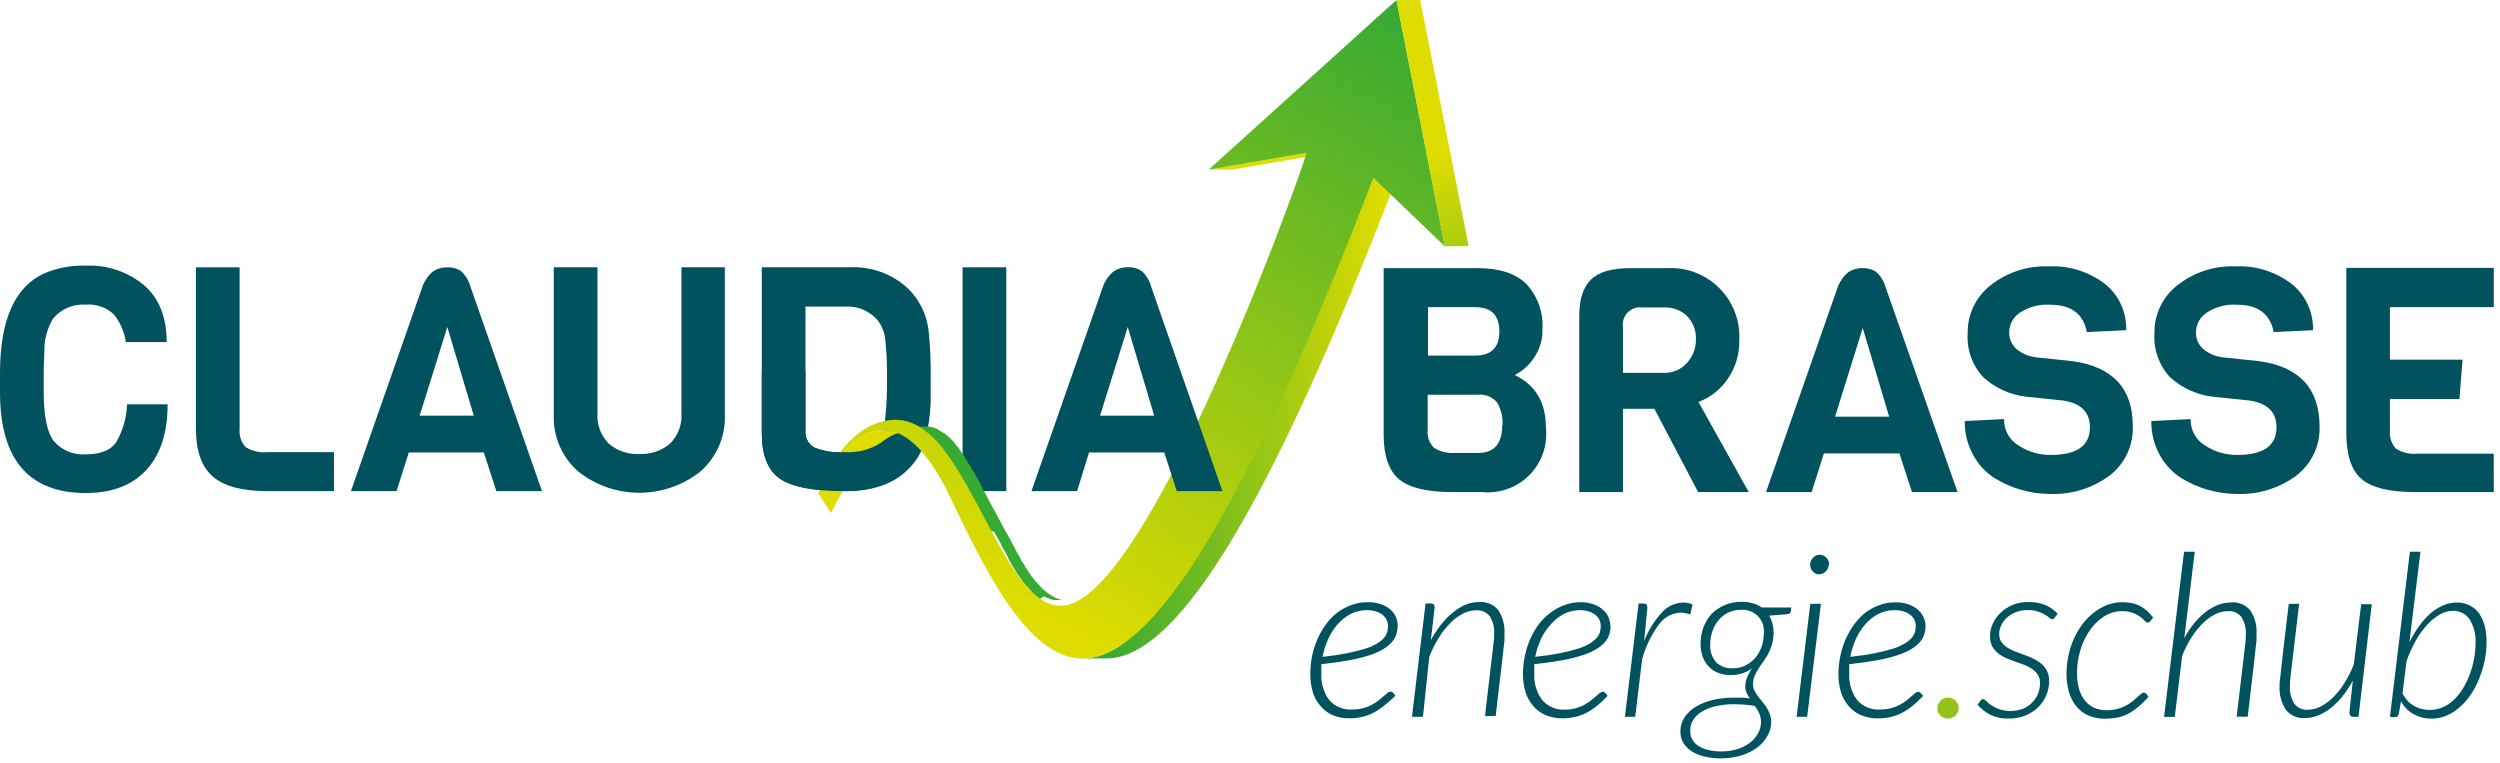
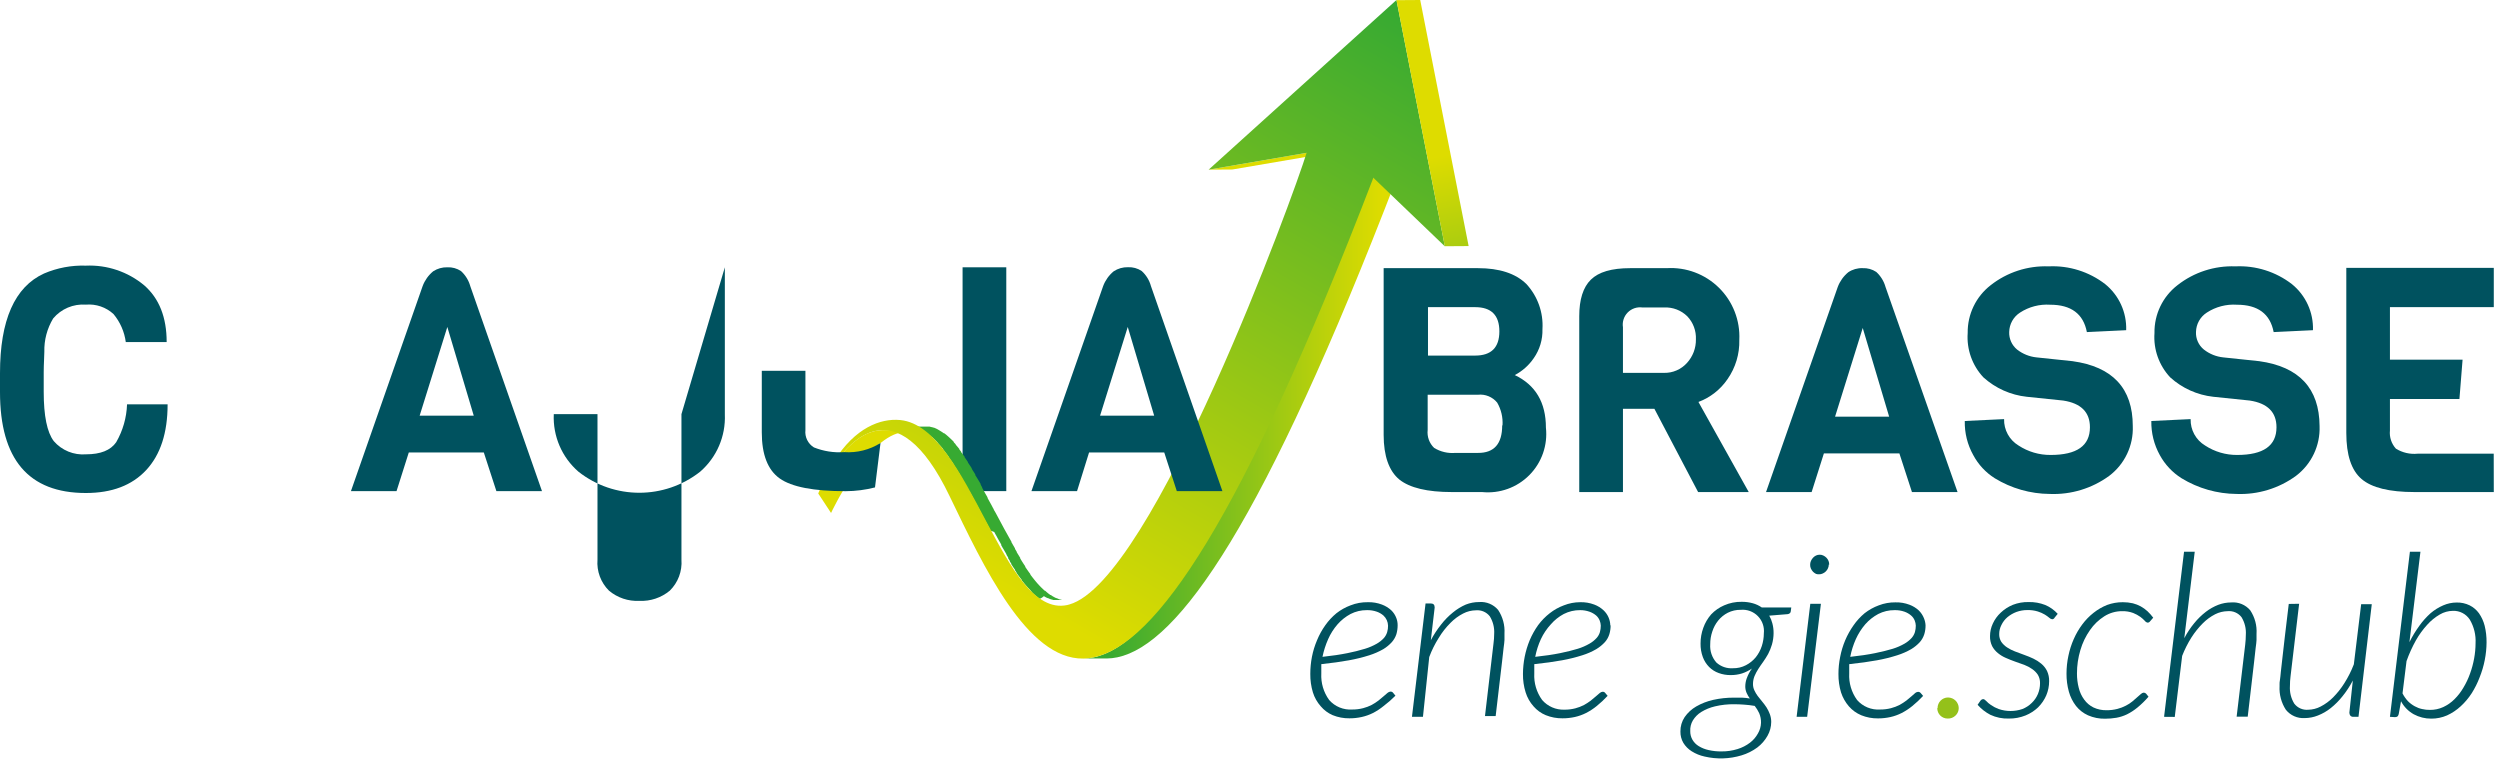
<svg xmlns="http://www.w3.org/2000/svg" xmlns:xlink="http://www.w3.org/1999/xlink" height="97" viewBox="0 0 318 97" width="318">
  <linearGradient id="a">
    <stop offset="0" stop-color="#37aa32" />
    <stop offset="1" stop-color="#dedc00" />
  </linearGradient>
  <linearGradient id="b" x1="114.787%" x2="114.99%" xlink:href="#a" y1="378.566%" y2="88.294%" />
  <linearGradient id="c" x1="23928.731%" x2="23977.736%" xlink:href="#a" y1="-204.296%" y2="-145.556%" />
  <linearGradient id="d" x1="36849.548%" x2="36767.7%" xlink:href="#a" y1="3.574%" y2="-1.523%" />
  <linearGradient id="e">
    <stop offset="0" stop-color="#dedc00" />
    <stop offset="1" stop-color="#37aa32" />
  </linearGradient>
  <linearGradient id="f" x1="95.388%" x2="7.569%" xlink:href="#e" y1="49.975%" y2="49.975%" />
  <linearGradient id="g" x1="31.257%" x2="82.336%" xlink:href="#e" y1="90.127%" y2="-3.557%" />
  <linearGradient id="h" x1="53.899%" x2="61.346%" xlink:href="#e" y1="63.877%" y2="189.467%" />
  <g fill="none">
    <path d="m128 62.47h-5.56v-28.47h5.56z" fill="#00525f" />
-     <path d="m118.38 48.11v3.08c-.056 1.662-.298 3.312-.72 4.92-.4 1.386-1.159 2.642-2.2 3.64-1.813 1.813-4.453 2.72-7.92 2.72-4.08 0-6.88-.54-8.4-1.62s-2.267-3.03-2.24-5.85v-21h11.1c2.773-.158 5.49.825 7.52 2.72 1.457 1.435 2.375 3.328 2.6 5.36.207 2.003.294 4.017.26 6.03zm-5.78 5.1c.178-1.681.251-3.37.22-5.06.034-1.67-.039-3.34-.22-5-.093-.898-.44-1.752-1-2.46-1.044-1.174-2.573-1.799-4.14-1.69h-5v15.71c-.096.88.325 1.737 1.08 2.2 1.224.49 2.544.696 3.86.6 1.605.106 3.166-.546 4.22-1.76.561-.736.901-1.617.98-2.54z" fill="#00525f" />
    <path d="m111.38 54.81c.309-.063.624-.097.94-.1h3c-.32 0-.5.25-.81.32-4.36.93-8.65 9.87-8.8 10.22l-1.63-2.48c.17-.37 2.92-7.02 7.3-7.96z" fill="url(#b)" />
    <path d="m132.29 76.16h-.06l-.23-.16-.22-.18-.23-.2c-.081-.068-.158-.142-.23-.22l-.32-.4-.05-.05-.22-.23-.05-.06-.21-.23-.22-.26-.05-.07c-.079-.082-.152-.169-.22-.26v-.06c-.06-.09-.13-.17-.2-.26l-.21-.28-.06-.08-.21-.29v-.06l-.19-.28v-.06l-.21-.3-.06-.09-.2-.31v-.07l-.19-.29v-.07l-.21-.33c-.005-.033-.005-.067 0-.1l-.21-.33v-.06l-.17-.3-.06-.1-.19-.33-.07-.11-.18-.32c-.003-.03-.003-.06 0-.09l-.17-.31-.07-.11c-.06-.12-.13-.23-.19-.34l-.07-.13-.15-.28-.09-.15-.15-.28-.47-.17c-.06-.11-.12-.21-.17-.32l-.1-.18-.1-.18-.22-.41c-.5-.94-1-1.89-1.51-2.82-.15-.29-.31-.58-.47-.87-.08-.14-.16-.28-.23-.42l-.47-.81c-.08-.14-.15-.27-.23-.39-.15-.26-.3-.52-.46-.77v-.06l-.23-.36c-.08-.12-.16-.24-.23-.36l-.23-.35v-.06l-.23-.35c-.08-.11-.15-.22-.23-.32l-.23-.32v-.06l-.24-.32-.22-.3c-.08-.1-.15-.2-.23-.29v-.06l-.24-.28c-.071-.091-.148-.178-.23-.26l-.24-.26v-.05l-.5-.49-.24-.22h-.05l-.24-.2-.26-.2h-.05c-.079-.062-.163-.119-.25-.17l-.24-.16c-.081-.06-.168-.11-.26-.15h-.06l-.16-.08-.22-.09-.18-.07h-.06l-.17-.06h-.06l-.22-.06-.19-.05h-.85-.16-.07-.23c-.22-.015-.44-.015-.66 0h3 .66.23.07.16.07.19l.22.06h.06l.17.06h.07l.17.07.22.1.16.09.25.15.24.15c.087.051.171.108.25.17h.06l.25.2.23.2.24.22.24.23.24.24v.06l.24.25v.05c.08.08.15.17.23.26l.23.28v.06c.08.09.15.19.23.29v.05l.21.28.23.3v.07l.22.32.2.29v.06l.22.33.06.08.21.33v.06c.06.1.13.2.19.31l.05.07.21.34v.09l.22.35.2.33c.014.028.031.055.05.08l.21.36c-.003.03-.003.06 0 .09.07.11.13.23.19.34v.06l.19.35.06.1c.07.12.14.24.2.36l.06.1.18.32v.07c.07.12.14.24.2.36l.07.13c.06.11.12.23.19.34.017.046.041.09.07.13l.14.27.11.19c0 .09.09.17.13.26l.12.21 1.11 2.07c.08.13.15.27.23.41l.45.81c.07.13.14.26.22.39v.06l.45.78v.06c.08.12.15.25.22.37v.05c.07.12.14.24.22.36.07.12.14.24.22.36v.07l.21.35.21.33.22.33v.07l.22.32.21.3.22.3v.06l.23.3.22.28.22.27.23.27.23.25.22.23c.072.078.149.152.23.22.072.078.149.152.23.22h.05l.23.2.22.18.23.17h.05l.24.16.23.13.22.11h.06l.2.09.23.09h.06l.2.06h.23.06.22.23 2.17-3-.31-.24-.23-.24l-.21-.07h-.06l-.23-.09-.2-.09h-.06l-.22-.11-.22-.13c-.144.136-.31.247-.49.33z" fill="url(#c)" />
    <path d="m153.74 21.58 3.02-.02 12.46-2.13-3.02.01z" fill="url(#d)" />
    <path d="m139.14 83.61c7.79-1.66 17.64-17 34.54-61h4c-16.91 44-27.76 59.36-35.55 61-.444.093-.896.144-1.35.15h-3c.457-.006.913-.056 1.36-.15z" fill="url(#f)" />
    <path d="m112.49 53.55c-2.7.58-6 2.93-8.39 9.2.15-.35 2.92-7 7.28-7.94 2.7-.58 6 1.17 9.42 8.32 4.31 8.92 9.82 20.75 17 20.641.454-.011.906-.064 1.35-.161 7.79-1.66 18.64-17 35.54-61l9.1 8.73-6.16-31.34-23.89 21.58 12.46-2.14c-1.6 5.3-19.58 54.49-30.19 57.45l-.26.07c-8.24 1.76-12.33-22.62-21.22-23.53-.682-.066-1.37-.026-2.04.12z" fill="url(#g)" />
    <path d="m183.78 31.32 3.03-.02-6.16-31.3-3.02.02z" fill="url(#h)" />
    <g fill="#00525f">
      <path d="m155.49 62.47h-5.8l-1.6-4.92h-9.56l-1.53 4.92h-5.8l9.12-26.08c.274-.733.736-1.382 1.34-1.88.539-.356 1.174-.537 1.82-.52.616-.03 1.226.138 1.74.48.569.514.979 1.18 1.18 1.92zm-8.68-9.6-3.36-11.28-3.52 11.28z" />
      <path d="m16.16 51.43h5.16c0 3.63-.91 6.41-2.72 8.36s-4.37 2.92-7.68 2.92c-7.28 0-10.92-4.28-10.92-12.84v-2.4c0-6.747 1.867-10.973 5.6-12.68 1.678-.72 3.495-1.062 5.32-1 2.698-.119 5.344.772 7.42 2.5 1.91 1.67 2.86 4.07 2.86 7.22h-5.2c-.174-1.31-.714-2.544-1.56-3.56-.953-.877-2.23-1.312-3.52-1.2-1.589-.119-3.138.537-4.16 1.76-.77 1.278-1.158 2.749-1.12 4.24 0 .64-.08 1.51-.08 2.6v2.48c0 3.067.427 5.16 1.28 6.28 1.021 1.181 2.544 1.805 4.1 1.68 1.85 0 3.13-.51 3.84-1.54.848-1.469 1.322-3.124 1.38-4.82z" />
-       <path d="m42.49 62.47h-8.49c-3.2 0-5.513-.62-6.94-1.86-1.42-1.24-2.14-3.26-2.14-6.06v-20.55h5.56v20.55c-.087.846.189 1.689.76 2.32.824.512 1.795.737 2.76.64h8.48z" />
      <path d="m68.94 62.47h-5.8l-1.6-4.92h-9.54l-1.56 4.92h-5.8l9.12-26.08c.274-.733.736-1.382 1.34-1.88.534-.35 1.162-.527 1.8-.51.616-.03 1.226.138 1.74.48.566.517.975 1.182 1.18 1.92zm-8.68-9.6-3.36-11.28-3.52 11.28z" />
-       <path d="m92.2 34v18.71c.118 2.781-1.038 5.465-3.14 7.29-4.542 3.572-10.938 3.572-15.48 0-2.111-1.832-3.267-4.528-3.14-7.32v-18.68h5.56v18.51c-.116 1.464.418 2.905 1.46 3.94 1.076.905 2.455 1.37 3.86 1.3 1.41.067 2.795-.397 3.88-1.3 1.049-1.032 1.59-2.473 1.48-3.94v-18.51z" />
+       <path d="m92.2 34v18.71c.118 2.781-1.038 5.465-3.14 7.29-4.542 3.572-10.938 3.572-15.48 0-2.111-1.832-3.267-4.528-3.14-7.32h5.56v18.51c-.116 1.464.418 2.905 1.46 3.94 1.076.905 2.455 1.37 3.86 1.3 1.41.067 2.795-.397 3.88-1.3 1.049-1.032 1.59-2.473 1.48-3.94v-18.51z" />
      <path d="m112 56.35c-1.375.866-2.989 1.272-4.61 1.16-1.316.096-2.636-.11-3.86-.6-.755-.463-1.176-1.32-1.08-2.2v-7.54h-5.55v7.83c0 2.827.76 4.78 2.28 5.86s4.32 1.62 8.4 1.62c1.255-.006 2.505-.167 3.72-.48z" />
      <path d="m177.78 79.55c-.001.379-.055.756-.16 1.12-.121.368-.315.708-.57 1-.318.351-.685.654-1.09.9-.564.322-1.161.584-1.78.78-.848.27-1.714.483-2.59.64-1 .18-2.18.35-3.52.49v.6.59c-.063 1.205.29 2.395 1 3.37.736.842 1.825 1.289 2.94 1.21.465.004.929-.053 1.38-.17.381-.098.75-.239 1.1-.42.297-.161.581-.345.85-.55.25-.2.47-.38.66-.55s.36-.32.5-.43c.106-.094.239-.15.38-.16.119-.003.234.048.31.14l.31.38c-.467.473-.968.911-1.5 1.31-.417.343-.87.642-1.35.89-.454.227-.934.399-1.43.51-.515.115-1.042.172-1.57.17-.73.01-1.454-.126-2.13-.4-.588-.253-1.109-.64-1.52-1.13-.456-.512-.797-1.115-1-1.77-.228-.762-.34-1.554-.33-2.35.001-.732.071-1.462.21-2.18.142-.724.36-1.431.65-2.11.276-.671.628-1.309 1.05-1.9.402-.572.88-1.086 1.42-1.53.542-.423 1.146-.76 1.79-1 .703-.277 1.454-.413 2.21-.4.607-.016 1.212.086 1.78.3.44.165.844.412 1.19.73.289.28.511.622.65 1 .11.294.164.606.16.92zm-3.91-1.94c-.723-.008-1.437.161-2.08.49-.624.335-1.183.778-1.65 1.31-.493.566-.898 1.203-1.2 1.89-.321.722-.562 1.476-.72 2.25 1.23-.13 2.28-.29 3.17-.47.759-.149 1.51-.336 2.25-.56.523-.159 1.026-.377 1.5-.65.331-.191.631-.43.89-.71.194-.22.337-.479.42-.76.077-.263.114-.536.11-.81-.011-.496-.224-.965-.59-1.3-.245-.21-.526-.372-.83-.48-.408-.143-.838-.211-1.27-.2z" />
      <path d="m179.6 91.18 1.73-14.42h.67c.33 0 .49.17.49.52l-.49 4.16c.373-.706.812-1.376 1.31-2 .441-.571.948-1.088 1.51-1.54.494-.408 1.043-.745 1.63-1 .541-.213 1.118-.322 1.7-.32.917-.074 1.814.298 2.41 1 .59.885.875 1.938.81 3v.3.52c0 .24-.06.58-.11 1s-.12 1-.2 1.78-.2 1.68-.33 2.8-.29 2.49-.48 4.1h-1.36l1.08-9.2c.058-.417.088-.838.09-1.26.048-.783-.148-1.562-.56-2.23-.417-.533-1.076-.819-1.75-.76-.572.004-1.134.144-1.64.41-.589.302-1.126.697-1.59 1.17-.585.581-1.096 1.233-1.52 1.94-.483.763-.885 1.574-1.2 2.42l-.8 7.61z" />
      <path d="m204.87 79.55c.004.379-.05.757-.16 1.12-.113.369-.304.71-.56 1-.322.351-.692.654-1.1.9-.562.326-1.159.588-1.78.78-.845.27-1.707.483-2.58.64-1 .18-2.18.35-3.53.49v.6.59c-.063 1.205.29 2.395 1 3.37.71.82 1.756 1.273 2.84 1.23.465.004.929-.053 1.38-.17.381-.1.75-.241 1.1-.42.296-.164.58-.347.85-.55.25-.2.47-.38.66-.55s.36-.32.5-.43c.105-.095.239-.152.38-.16.116-.003.228.049.3.14l.32.38c-.429.462-.89.893-1.38 1.29-.421.344-.877.642-1.36.89-.451.227-.928.399-1.42.51-.519.115-1.049.172-1.58.17-.73.01-1.454-.126-2.13-.4-.602-.248-1.136-.636-1.56-1.13-.456-.512-.797-1.115-1-1.77-.237-.76-.351-1.554-.34-2.35.004-.732.078-1.462.22-2.18.144-.723.358-1.429.64-2.11.284-.67.639-1.307 1.06-1.9.424-.576.925-1.091 1.49-1.53.541-.425 1.145-.762 1.79-1 .662-.263 1.368-.399 2.08-.4.61-.017 1.218.085 1.79.3.437.164.838.412 1.18.73.533.499.842 1.191.86 1.92zm-3.87-1.94c-.726-.008-1.443.16-2.09.49-.622.332-1.178.776-1.64 1.31-.518.561-.946 1.198-1.27 1.89-.329.718-.571 1.474-.72 2.25 1.22-.13 2.28-.29 3.17-.47s1.63-.37 2.25-.56c.52-.159 1.02-.377 1.49-.65.333-.188.633-.427.89-.71.2-.217.348-.477.43-.76.072-.264.109-.536.11-.81-.007-.227-.055-.45-.14-.66-.098-.245-.252-.465-.45-.64-.249-.209-.533-.372-.84-.48-.382-.134-.785-.202-1.19-.2z" />
-       <path d="m206.69 91.18 1.74-14.42h.62c.33 0 .5.17.5.52l-.42 4.28c.515-1.344 1.279-2.578 2.25-3.64.685-.78 1.662-1.243 2.7-1.28.416.003.827.088 1.21.25l-.29 1.28c-.396-.152-.816-.233-1.24-.24-1.106.05-2.127.612-2.76 1.52-.971 1.324-1.69 2.816-2.12 4.4l-.88 7.33z" />
      <path d="m225.6 80.54c-.004.491-.074.978-.21 1.45-.122.411-.282.81-.48 1.19-.192.345-.402.678-.63 1-.23.32-.44.62-.63.92-.185.289-.346.594-.48.91-.126.318-.19.658-.19 1-.002.28.059.557.18.81.115.251.256.488.42.71.17.23.36.47.56.7.201.239.388.489.56.75.17.268.31.553.42.85.12.32.181.658.18 1-.003.617-.165 1.223-.47 1.76-.325.581-.768 1.089-1.3 1.49-.605.445-1.281.783-2 1-1.53.463-3.154.515-4.71.15-.582-.126-1.137-.352-1.64-.67-.432-.27-.794-.636-1.06-1.07-.253-.437-.381-.935-.37-1.44-.012-.654.177-1.296.54-1.84.385-.553.887-1.014 1.47-1.35.677-.388 1.408-.671 2.17-.84.87-.193 1.759-.287 2.65-.28h1c.34 0 .66.06 1 .11-.162-.221-.299-.459-.41-.71-.115-.265-.173-.551-.17-.84.005-.341.065-.679.18-1 .161-.449.383-.873.66-1.26-.386.264-.806.473-1.25.62-.466.144-.952.215-1.44.21-.522.008-1.04-.08-1.53-.26-.459-.163-.875-.426-1.22-.77-.353-.358-.626-.788-.8-1.26-.202-.551-.3-1.134-.29-1.72-.003-.682.116-1.359.35-2 .223-.628.563-1.208 1-1.71.466-.491 1.028-.882 1.65-1.15.705-.31 1.47-.464 2.24-.45.469-.003.937.057 1.39.18.415.112.807.295 1.16.54h3.75l-.06.46c-.001.093-.036.182-.1.25-.081.079-.187.129-.3.14l-2.34.19c.178.314.312.65.4 1 .105.401.156.815.15 1.23zm-1.6 11.39c.01-.415-.068-.828-.23-1.21-.154-.331-.345-.643-.57-.93-.47-.08-.92-.13-1.35-.16s-.83-.05-1.22-.05c-.838-.014-1.674.077-2.49.27-.618.144-1.209.388-1.75.72-.432.269-.795.636-1.06 1.07-.242.411-.357.884-.33 1.36-.008.385.088.766.28 1.1.195.333.47.611.8.81.388.237.815.406 1.26.5.535.122 1.082.179 1.63.17.695.009 1.387-.093 2.05-.3.571-.174 1.106-.448 1.58-.81.41-.313.751-.708 1-1.16.249-.418.386-.893.4-1.38zm-3.56-6.93c.574.011 1.142-.123 1.65-.39.476-.247.898-.587 1.24-1 .34-.427.6-.911.77-1.43.169-.52.257-1.063.26-1.61.091-.809-.188-1.616-.758-2.198s-1.371-.876-2.182-.802c-.569-.011-1.131.116-1.64.37-.476.243-.895.583-1.23 1-.335.416-.589.891-.75 1.4-.176.518-.264 1.063-.26 1.61-.061.847.22 1.682.78 2.32.576.525 1.343.789 2.12.73z" />
      <path d="m231.62 76.8-1.75 14.38h-1.34l1.74-14.38zm1-5c.003.165-.032.329-.1.48-.129.301-.369.541-.67.67-.14.068-.294.102-.45.1-.135.009-.271-.008-.4-.05-.14-.069-.269-.16-.38-.27-.11-.119-.201-.253-.27-.4-.068-.151-.103-.315-.1-.48-.003-.172.032-.342.1-.5.069-.15.16-.288.27-.41.108-.116.237-.211.38-.28.147-.069.308-.103.47-.1.156-.002.31.032.45.1.149.069.284.164.4.28.115.119.206.258.27.41.062.159.089.33.08.5z" />
      <path d="m244.93 79.55c.004.379-.05.757-.16 1.12-.117.368-.308.708-.56 1-.322.351-.692.654-1.1.9-.563.324-1.16.586-1.78.78-.845.27-1.707.483-2.58.64-1 .18-2.18.35-3.53.49v.6.59c-.063 1.205.29 2.395 1 3.37.736.842 1.825 1.289 2.94 1.21.465.004.929-.053 1.38-.17.381-.1.75-.241 1.1-.42.296-.164.58-.347.85-.55l.66-.55c.19-.17.35-.32.49-.43.104-.079.23-.124.36-.13.116-0.0.226.051.3.14l.32.38c-.429.462-.89.893-1.38 1.29-.421.344-.877.642-1.36.89-.451.227-.928.399-1.42.51-.519.115-1.049.172-1.58.17-.73.01-1.454-.126-2.13-.4-.603-.251-1.14-.638-1.57-1.13-.448-.517-.788-1.119-1-1.77-.228-.762-.34-1.554-.33-2.35-.001-.732.073-1.463.22-2.18.139-.724.353-1.431.64-2.11.284-.67.639-1.307 1.06-1.9.398-.575.873-1.093 1.41-1.54.544-.425 1.152-.762 1.8-1 .676-.261 1.396-.39 2.12-.38.607-.017 1.212.085 1.78.3.441.162.846.41 1.19.73.288.283.513.624.66 1 .118.286.185.591.2.9zm-3.93-1.94c-.726-.008-1.443.16-2.09.49-.624.335-1.183.778-1.65 1.31-.487.571-.891 1.207-1.2 1.89-.322.72-.56 1.475-.71 2.25 1.22-.13 2.28-.29 3.16-.47s1.64-.37 2.26-.56c.519-.161 1.019-.379 1.49-.65.331-.191.631-.43.89-.71.198-.219.344-.478.43-.76.072-.264.109-.536.11-.81-.007-.227-.055-.45-.14-.66-.099-.248-.257-.468-.46-.64-.245-.21-.526-.372-.83-.48-.404-.142-.831-.21-1.26-.2z" />
    </g>
    <path d="m246.46 90.07c-.003-.354.134-.695.38-.95.121-.122.263-.22.42-.29.167-.074.348-.111.53-.11.182.002.362.039.53.11.16.069.306.168.43.29.125.122.223.269.29.43.219.499.103 1.082-.29 1.46-.264.264-.627.405-1 .39-.354.005-.696-.133-.946-.384-.251-.251-.389-.592-.384-.946z" fill="#94c11a" />
    <path d="m261.35 78.56c-.056.127-.181.21-.32.21-.133-.02-.256-.083-.35-.18-.18-.15-.37-.287-.57-.41-.283-.168-.585-.302-.9-.4-.431-.131-.88-.192-1.33-.18-.474-.003-.945.078-1.39.24-.414.155-.799.379-1.14.66-.325.275-.587.616-.77 1-.186.355-.282.749-.28 1.15-.012.353.082.701.27 1 .197.277.445.515.73.7.314.206.649.377 1 .51l1.18.44c.398.139.789.3 1.17.48.358.171.694.386 1 .64.304.253.553.566.73.92.19.41.283.858.27 1.31 0.0.615-.122 1.223-.36 1.79-.248.576-.605 1.099-1.05 1.54-.459.435-.995.781-1.58 1.02-.683.276-1.414.412-2.15.4-.807.026-1.609-.138-2.34-.48-.614-.32-1.163-.75-1.62-1.27l.34-.49c.043-.069.101-.127.17-.17.065-.042.142-.063.22-.06.09 0 .21.08.36.23.179.193.38.365.6.51.309.216.646.391 1 .52.973.33 2.027.33 3 0 .449-.176.857-.441 1.2-.78.334-.32.599-.704.78-1.13.181-.434.273-.9.27-1.37.012-.375-.081-.746-.27-1.07-.193-.292-.441-.543-.73-.74-.311-.217-.646-.395-1-.53l-1.18-.42c-.4-.14-.79-.3-1.18-.47-.361-.155-.697-.36-1-.61-.3-.241-.549-.54-.73-.88-.19-.396-.283-.831-.27-1.27-.001-.557.122-1.107.36-1.61.24-.521.58-.99 1-1.38.45-.427.976-.766 1.55-1 .637-.247 1.317-.366 2-.35.721-.018 1.438.108 2.11.37.606.256 1.149.642 1.59 1.13z" fill="#00525f" />
    <path d="m271.88 90c-.412.341-.861.633-1.34.87-.425.203-.876.348-1.34.43-.476.082-.957.122-1.44.12-.743.014-1.48-.132-2.16-.43-.598-.268-1.123-.676-1.53-1.19-.418-.542-.728-1.16-.91-1.82-.206-.749-.307-1.523-.3-2.3 0-.76.081-1.517.24-2.26.151-.732.379-1.446.68-2.13.29-.663.655-1.291 1.09-1.87.409-.552.89-1.046 1.43-1.47.521-.415 1.101-.752 1.72-1 .641-.234 1.318-.353 2-.35.431-.003.86.044 1.28.14.348.089.684.219 1 .39.31.172.599.38.86.62.266.252.511.526.73.82l-.41.47c-.068.099-.18.158-.3.16-.145-.028-.274-.11-.36-.23-.171-.183-.359-.35-.56-.5-.285-.203-.594-.371-.92-.5-.451-.166-.93-.244-1.41-.23-.8-.002-1.584.223-2.26.65-.719.455-1.338 1.05-1.82 1.75-.542.771-.955 1.626-1.22 2.53-.294.973-.442 1.984-.44 3-.004.621.074 1.239.23 1.84.129.534.364 1.038.69 1.48.305.426.71.769 1.18 1 .523.243 1.094.362 1.67.35.465.004.929-.053 1.38-.17.371-.095.73-.233 1.07-.41.295-.149.574-.33.83-.54l.62-.54.47-.41c.097-.097.224-.157.36-.17.114.008.221.058.3.14l.3.38c-.43.499-.902.961-1.41 1.38z" fill="#00525f" />
    <path d="m275.27 91.18 2.54-21h1.36l-1.33 11c.359-.686.787-1.333 1.28-1.93.434-.531.927-1.011 1.47-1.43.482-.369 1.014-.669 1.58-.89.524-.197 1.08-.299 1.64-.3.921-.079 1.823.294 2.42 1 .589.885.87 1.939.8 3 .004.087.004.173 0 .26v.52c0 .24-.06.58-.11 1s-.11 1-.2 1.81-.2 1.7-.33 2.83-.29 2.5-.48 4.11h-1.41l1.09-9.16c.05-.418.077-.839.08-1.26.053-.786-.139-1.568-.55-2.24-.419-.536-1.082-.823-1.76-.76-.553.008-1.096.141-1.59.39-.58.299-1.11.687-1.57 1.15-.542.544-1.025 1.144-1.44 1.79-.472.746-.87 1.537-1.19 2.36l-.94 7.76z" fill="#00525f" />
    <path d="m292.45 76.8-1.09 9.2c-.055.418-.081.839-.08 1.26-.053.786.139 1.568.55 2.24.415.544 1.079.838 1.76.78.558-.009 1.106-.149 1.6-.41.584-.302 1.117-.694 1.58-1.16.546-.552 1.029-1.162 1.44-1.82.477-.756.879-1.556 1.2-2.39l.93-7.65h1.35l-1.69 14.33h-.64c-.144.012-.286-.039-.39-.14-.089-.114-.135-.256-.13-.4l.44-4.08c-.37.708-.809 1.378-1.31 2-.441.559-.944 1.066-1.5 1.51-.493.393-1.043.71-1.63.94-.531.214-1.098.326-1.67.33-.928.063-1.829-.333-2.41-1.06-.578-.89-.858-1.94-.8-3v-.28c0-.1 0-.28.05-.52s.06-.59.11-1 .11-1 .2-1.77.19-1.68.32-2.8.3-2.48.49-4.09z" fill="#00525f" />
    <path d="m304 91.18 2.54-21h1.34l-1.4 11.5c.361-.727.783-1.423 1.26-2.08.417-.584.896-1.121 1.43-1.6.483-.412 1.026-.75 1.61-1 .539-.236 1.121-.358 1.71-.36.571-.013 1.137.11 1.65.36.467.234.872.577 1.18 1 .338.485.585 1.027.73 1.6.167.687.247 1.393.24 2.1-.004.759-.081 1.516-.23 2.26-.148.759-.369 1.503-.66 2.22-.265.699-.6 1.369-1 2-.393.611-.864 1.169-1.4 1.66-.514.477-1.102.869-1.74 1.16-.631.274-1.312.414-2 .41-.782.007-1.553-.186-2.24-.56-.684-.383-1.244-.956-1.61-1.65l-.28 1.56c-.017.126-.065.247-.14.35-.101.082-.23.122-.36.11zm8-13.48c-.581.007-1.15.165-1.65.46-.599.345-1.139.784-1.6 1.3-.558.609-1.045 1.28-1.45 2-.469.842-.868 1.722-1.19 2.63l-.51 4.11c.186.364.421.701.7 1 .254.254.544.47.86.64.29.163.604.281.93.35.328.077.663.114 1 .11.583.005 1.16-.118 1.69-.36.532-.247 1.016-.585 1.43-1 .444-.441.827-.939 1.14-1.48.34-.563.621-1.16.84-1.78.228-.627.402-1.273.52-1.93.118-.637.178-1.283.18-1.93.058-1.05-.196-2.094-.73-3-.472-.728-1.293-1.154-2.16-1.12z" fill="#00525f" />
    <path d="m196.64 54.39c.247 2.227-.526 4.446-2.102 6.038s-3.788 2.387-6.018 2.162h-3.84c-3.12 0-5.347-.53-6.68-1.59-1.32-1.09-2-3-2-5.68v-21.21h12c2.72 0 4.767.667 6.14 2 1.446 1.557 2.191 3.639 2.06 5.76.038 1.313-.348 2.603-1.1 3.68-.616.908-1.448 1.65-2.42 2.16 2.64 1.26 3.96 3.487 3.96 6.68zm-9-9.16c2.053 0 3.08-1.027 3.08-3.08s-1.027-3.08-3.08-3.08h-6v6.16zm3.48 8.88c.066-1.013-.17-2.022-.68-2.9-.592-.724-1.51-1.1-2.44-1h-6.4v4.48c-.096.846.207 1.689.82 2.28.808.497 1.755.721 2.7.64h2.88c2.053.013 3.08-1.153 3.08-3.5z" fill="#00525f" />
    <path d="m222.44 62.59h-6.44l-5.56-10.59h-4v10.59h-5.56v-22.36c0-2.13.49-3.69 1.48-4.66s2.63-1.46 5-1.46h4.64c2.473-.151 4.892.758 6.655 2.498s2.703 4.148 2.585 6.622c.048 1.784-.478 3.537-1.5 5-.905 1.325-2.197 2.338-3.7 2.9zm-7.86-16.42c.75-.817 1.158-1.891 1.14-3 .049-1.089-.348-2.151-1.1-2.94-.782-.765-1.847-1.171-2.94-1.12h-2.77c-.689-.094-1.381.144-1.868.64-.486.496-.71 1.193-.602 1.88v5.8h5.24c1.104.02 2.161-.44 2.9-1.26z" fill="#00525f" />
    <path d="m249 62.59h-5.8l-1.6-4.92h-9.6l-1.56 4.92h-5.8l9.12-26.08c.274-.733.736-1.382 1.34-1.88.536-.361 1.174-.543 1.82-.52.616-.03 1.226.138 1.74.48.566.517.975 1.182 1.18 1.92zm-8.7-9.59-3.36-11.28-3.52 11.28z" fill="#00525f" />
    <path d="m271.29 54.19c.098 2.477-1.022 4.845-3 6.34-2.188 1.598-4.853 2.409-7.56 2.3-2.472-.019-4.892-.71-7-2-1.15-.727-2.09-1.74-2.73-2.94-.741-1.324-1.114-2.823-1.08-4.34l5-.24c-.035 1.369.667 2.652 1.84 3.36 1.212.794 2.631 1.212 4.08 1.2 3.34 0 5-1.17 5-3.52 0-1.92-1.133-3.053-3.4-3.4l-4.63-.48c-2.055-.22-3.987-1.085-5.52-2.47-1.423-1.519-2.148-3.563-2-5.64-.035-2.373 1.046-4.624 2.92-6.08 2.097-1.65 4.713-2.501 7.38-2.4 2.589-.122 5.137.679 7.19 2.26 1.759 1.427 2.747 3.596 2.67 5.86l-5 .24c-.447-2.32-2.003-3.48-4.67-3.48-1.351-.089-2.695.262-3.83 1-.841.539-1.358 1.461-1.38 2.46-.035.862.335 1.691 1 2.24.716.561 1.576.907 2.48 1l4.57.48c5.113.707 7.67 3.457 7.67 8.25z" fill="#00525f" />
    <path d="m295.05 54.19c.095 2.476-1.025 4.843-3 6.34-2.188 1.598-4.853 2.409-7.56 2.3-2.471-.02-4.891-.711-7-2-1.156-.728-2.106-1.74-2.76-2.94-.736-1.326-1.109-2.823-1.08-4.34l5-.24c-.039 1.37.664 2.655 1.84 3.36 1.212.794 2.631 1.212 4.08 1.2 3.333 0 5-1.173 5-3.52 0-1.92-1.133-3.053-3.4-3.4l-4.64-.48c-2.041-.226-3.959-1.091-5.48-2.47-1.423-1.519-2.148-3.563-2-5.64-.04-2.374 1.043-4.627 2.92-6.08 2.097-1.65 4.713-2.501 7.38-2.4 2.586-.122 5.131.679 7.18 2.26 1.761 1.426 2.753 3.595 2.68 5.86l-5 .24c-.447-2.32-2.007-3.48-4.68-3.48-1.348-.089-2.688.262-3.82 1-.841.539-1.358 1.461-1.38 2.46-.04.863.331 1.694 1 2.24.715.562 1.575.909 2.48 1l4.56.48c5.087.707 7.647 3.457 7.68 8.25z" fill="#00525f" />
    <path d="m317.21 62.59h-10.08c-3.2 0-5.44-.55-6.74-1.66s-1.94-3.06-1.94-5.86v-21h18.76v5h-13.21v6.68h9.24l-.4 5h-8.84v4c-.087.846.189 1.689.76 2.32.824.512 1.795.737 2.76.64h9.68z" fill="#00525f" />
  </g>
</svg>